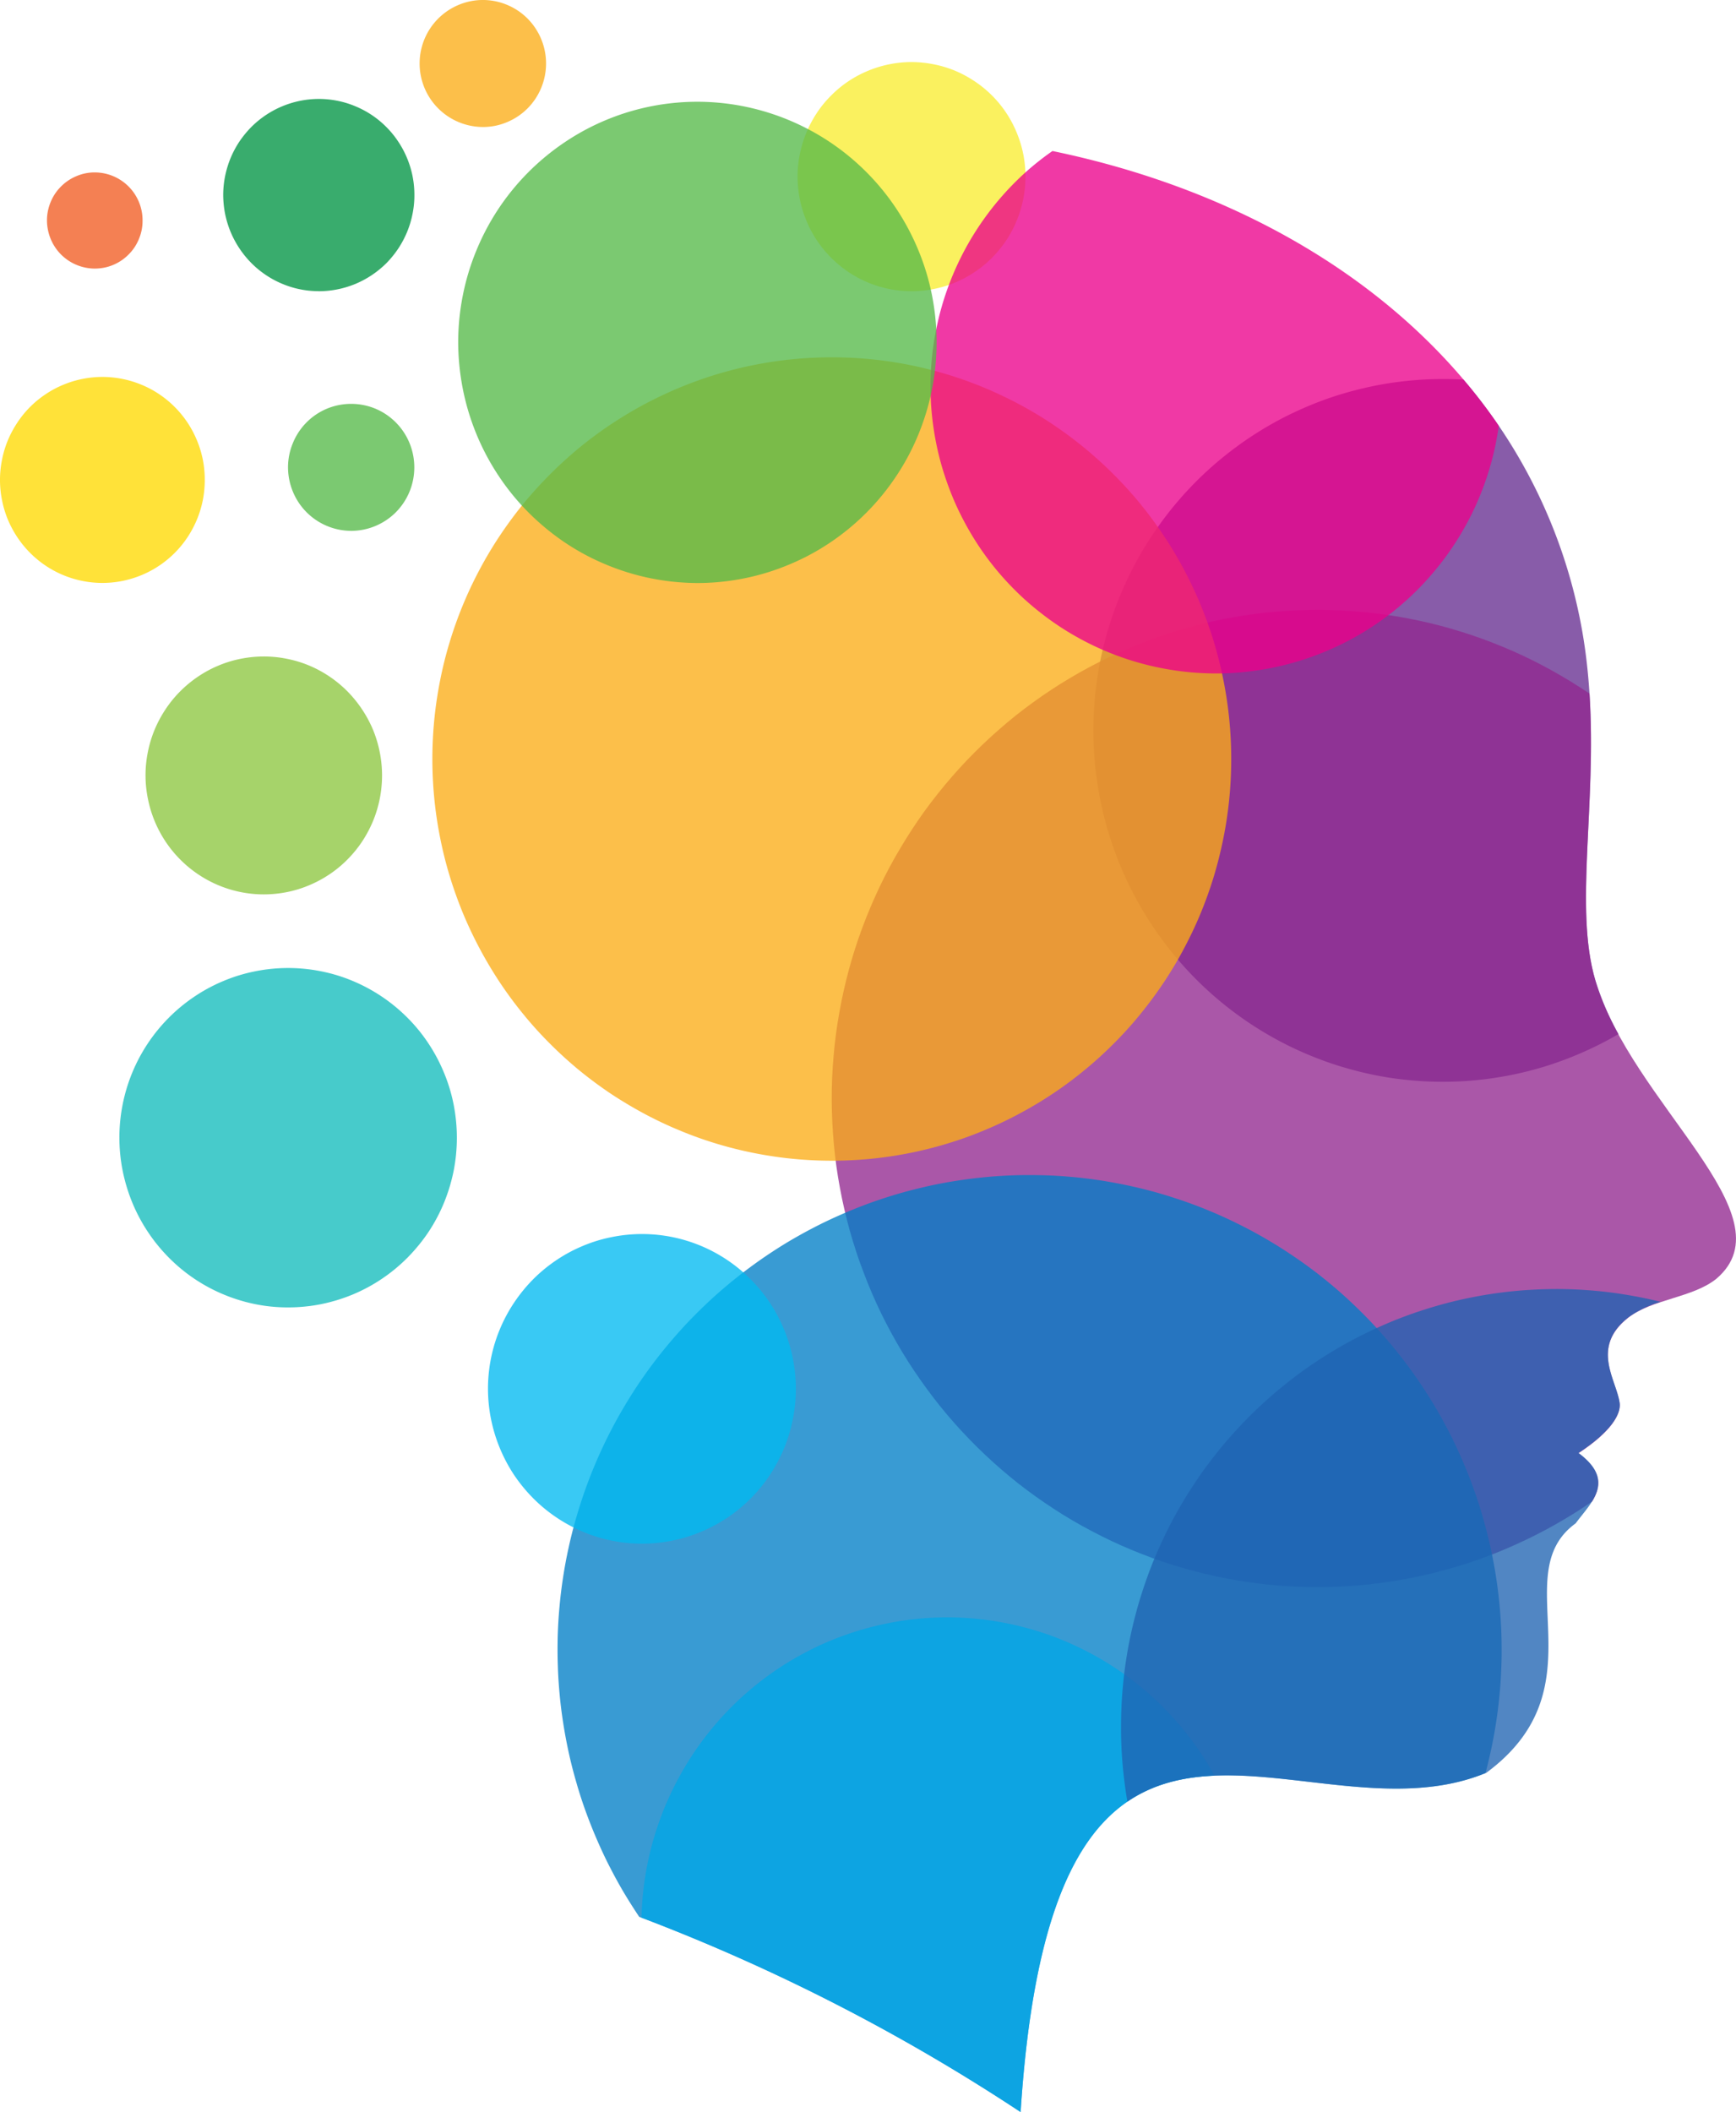
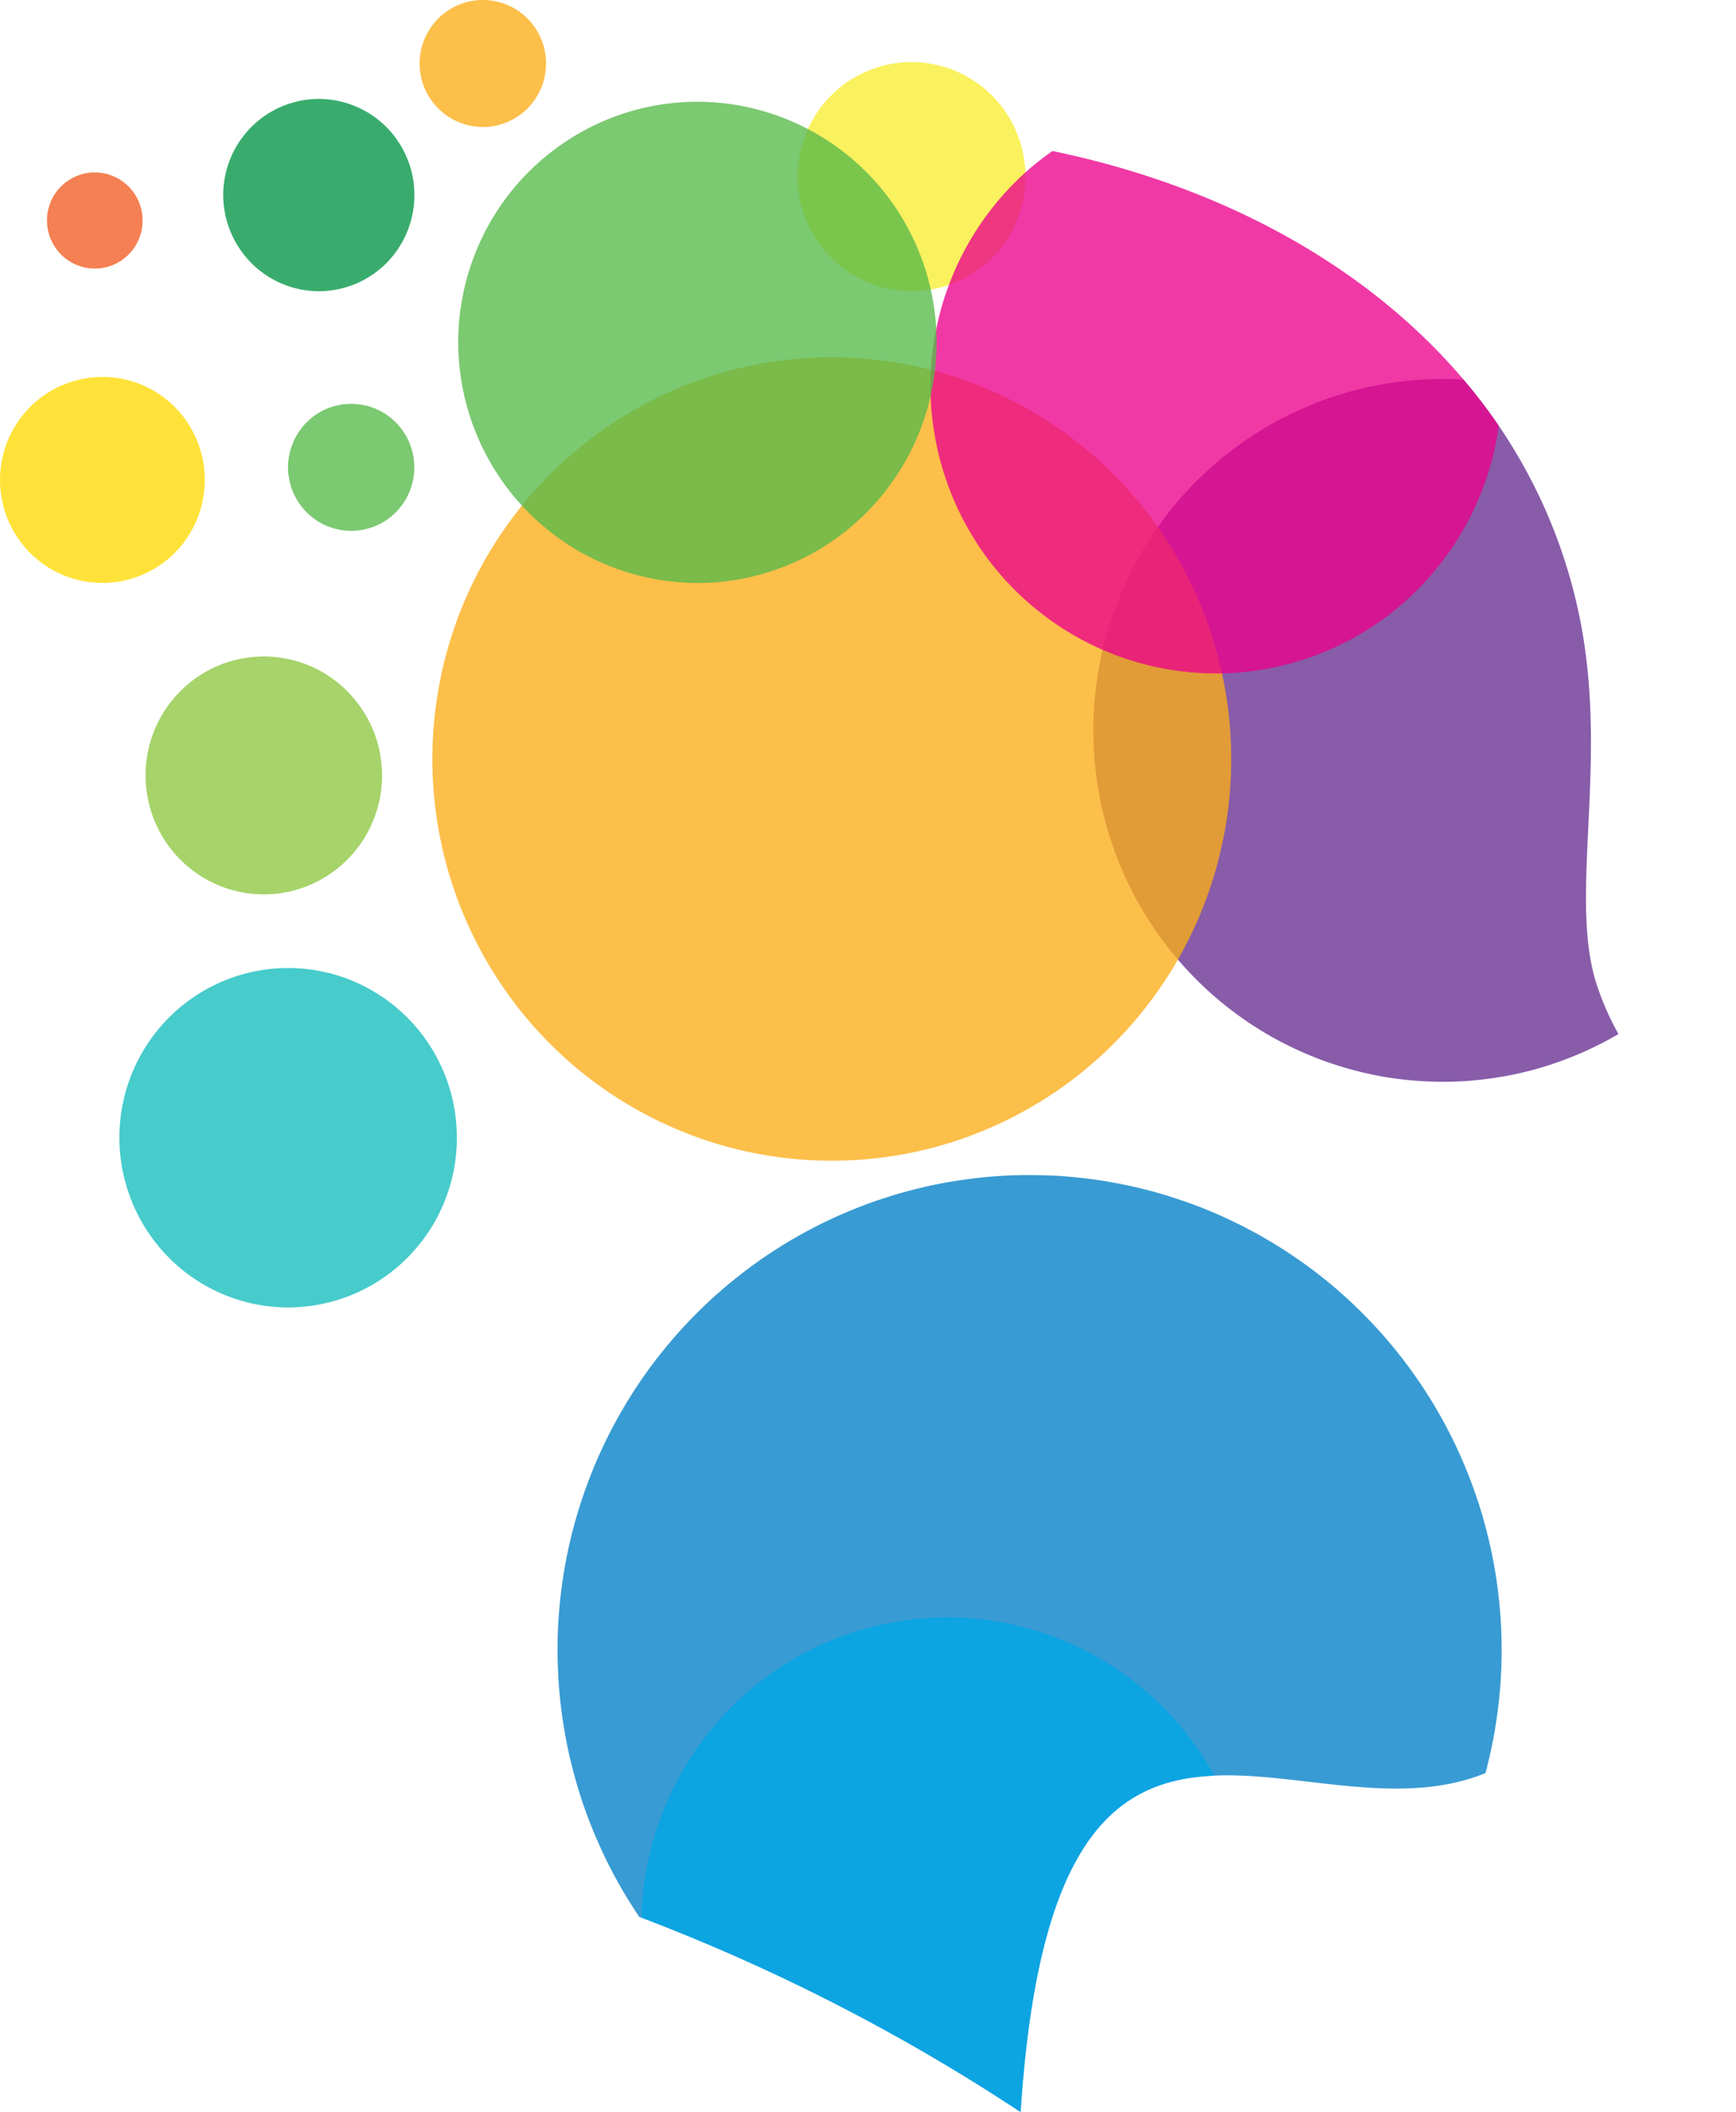
<svg xmlns="http://www.w3.org/2000/svg" id="Layer_1" data-name="Layer 1" width="94.98" height="115.5" viewBox="0 0 94.98 115.5">
  <defs>
    <style>.cls-1{fill:none;}.cls-2{fill:#f9ed32;}.cls-10,.cls-11,.cls-12,.cls-13,.cls-15,.cls-16,.cls-17,.cls-19,.cls-2,.cls-20,.cls-21,.cls-22,.cls-3,.cls-5,.cls-7,.cls-9{fill-opacity:0.776;}.cls-10,.cls-11,.cls-12,.cls-13,.cls-16,.cls-17,.cls-19,.cls-2,.cls-20,.cls-22,.cls-3,.cls-5,.cls-7,.cls-9{fill-rule:evenodd;}.cls-3{fill:#662d91;}.cls-4{clip-path:url(#clip-path);}.cls-5{fill:#92278f;}.cls-6{clip-path:url(#clip-path-2);}.cls-7{fill:#007fc6;}.cls-8{clip-path:url(#clip-path-3);}.cls-9{fill:#01a6e6;}.cls-10{fill:#2063b2;}.cls-11{fill:#12bcbc;}.cls-12{fill:#00b9f1;}.cls-13{fill:#8dc63f;}.cls-14{clip-path:url(#clip-path-4);}.cls-15{fill:#ffd900;}.cls-16{fill:#009444;}.cls-17{fill:#56ba48;}.cls-18{clip-path:url(#clip-path-5);}.cls-19,.cls-21{fill:#fbad17;}.cls-20{fill:#f15c22;}.cls-22{fill:#ec008b;}</style>
    <clipPath id="clip-path" transform="translate(-139.828 -99.676)">
-       <rect class="cls-1" x="185" y="133" width="49.945" height="54" />
-     </clipPath>
+       </clipPath>
    <clipPath id="clip-path-2" transform="translate(-139.828 -99.676)">
      <rect class="cls-1" x="170" y="163" width="52" height="52.176" />
    </clipPath>
    <clipPath id="clip-path-3" transform="translate(-139.828 -99.676)">
      <rect class="cls-1" x="174" y="188" width="33" height="27.176" />
    </clipPath>
    <clipPath id="clip-path-4" transform="translate(-139.828 -99.676)">
      <rect class="cls-1" x="139.695" y="120" width="12.305" height="12" />
    </clipPath>
    <clipPath id="clip-path-5" transform="translate(-139.828 -99.676)">
      <rect class="cls-1" x="162" y="99.676" width="8" height="7.324" />
    </clipPath>
  </defs>
  <path class="cls-2" d="M189.699,115.602a6.02,6.02,0,0,0,1.215-.121,6.153,6.153,0,0,0,1.172-.355,6.331,6.331,0,0,0,1.074-.578,6.035,6.035,0,0,0,.945-.777,6.7,6.7,0,0,0,.777-.949,6.262,6.262,0,0,0,.574-1.086,6.275,6.275,0,0,0,.477-2.395,6.212,6.212,0,0,0-.473-2.398,6.184,6.184,0,0,0-2.293-2.812,6.343,6.343,0,0,0-1.074-.582,6.142,6.142,0,0,0-1.172-.355,6.317,6.317,0,0,0-1.215-.125,6.236,6.236,0,0,0-2.383.477,6.192,6.192,0,0,0-1.078.574,6.054,6.054,0,0,0-.945.781,5.992,5.992,0,0,0-.777.945,6.357,6.357,0,0,0-1.059,3.48,6.426,6.426,0,0,0,.121,1.223,6.192,6.192,0,0,0,.355,1.176,6.28,6.28,0,0,0,.574,1.086,6.396,6.396,0,0,0,1.719,1.73,6.242,6.242,0,0,0,1.078.582,6.458,6.458,0,0,0,1.172.359A6.313,6.313,0,0,0,189.699,115.602Z" transform="translate(-139.828 -99.676)" />
  <path class="cls-3" d="M219.898,120.434a28.828,28.828,0,0,1,6.52,13.891c1.266,7.426-.664,14.305.688,18.93a14.887,14.887,0,0,0,1.273,2.969,18.741,18.741,0,0,1-1.953.996,19.437,19.437,0,0,1-2.055.77,19.024,19.024,0,0,1-2.129.523,19.31,19.31,0,0,1-2.172.277,19.189,19.189,0,0,1-4.371-.203,18.985,18.985,0,0,1-2.137-.48,18.542,18.542,0,0,1-2.07-.719,18.74,18.74,0,0,1-1.977-.953,18.96,18.96,0,0,1-1.851-1.172,19.031,19.031,0,0,1-4.598-4.684,18.314,18.314,0,0,1-1.145-1.875,18.896,18.896,0,0,1-.926-2,18.683,18.683,0,0,1-.688-2.09,19.21,19.21,0,0,1-.449-2.156,18.705,18.705,0,0,1-.199-2.191,19.737,19.737,0,0,1,.051-2.203,19.5,19.5,0,0,1,.301-2.18,19.844,19.844,0,0,1,.551-2.133,19.263,19.263,0,0,1,4.465-7.496,18.837,18.837,0,0,1,1.613-1.492,19.23,19.23,0,0,1,1.77-1.297,18.723,18.723,0,0,1,1.906-1.086,19.898,19.898,0,0,1,2.016-.859,18.835,18.835,0,0,1,2.106-.617,18.323,18.323,0,0,1,2.156-.375,18.626,18.626,0,0,1,2.187-.125C219.141,120.402,219.523,120.414,219.898,120.434Z" transform="translate(-139.828 -99.676)" />
  <g class="cls-4">
-     <path class="cls-5" d="M226.793,137.59c.398,6.156-.836,11.727.312,15.68,1.973,6.75,10.711,12.863,6.629,16.336-1.293,1.043-3.516,1.109-4.82,2.129-2.074,1.629-.656,3.391-.473,4.66.09.606-.453,1.574-2.25,2.75,1.355,1.004,1.23,1.859.746,2.641-.66.457-1.34.879-2.039,1.273s-1.414.754-2.144,1.082c-.73.332-1.477.625-2.234.887s-1.523.484-2.301.676q-1.172.287-2.356.469c-.793.117-1.59.203-2.391.25q-1.195.07-2.398.031-1.201-.035-2.394-.184-1.19-.146-2.367-.402c-.781-.168-1.555-.375-2.32-.613s-1.52-.516-2.258-.824c-.738-.305-1.465-.648-2.172-1.024q-1.066-.556-2.074-1.215-1.008-.656-1.957-1.398c-.629-.496-1.238-1.024-1.82-1.574-.586-.551-1.141-1.129-1.676-1.73q-.797-.902-1.508-1.875-.715-.973-1.34-2.004-.621-1.031-1.152-2.117-.527-1.084-.953-2.215c-.289-.75-.539-1.516-.758-2.289-.215-.777-.398-1.559-.543-2.352q-.223-1.183-.332-2.391-.111-1.201-.117-2.41-.006-1.207.102-2.41.1-1.201.316-2.391.211-1.19.527-2.356t.738-2.297c.281-.754.598-1.492.941-2.219q.521-1.09,1.141-2.125.615-1.037,1.32-2.016.709-.973,1.5-1.883.791-.908,1.664-1.742c.578-.555,1.184-1.082,1.809-1.586q.943-.75,1.945-1.41,1.008-.662,2.066-1.23,1.061-.568,2.168-1.039,1.107-.469,2.25-.84,1.143-.363,2.316-.629c.785-.176,1.57-.312,2.367-.418q1.19-.152,2.391-.199t2.402.016q1.195.065,2.387.234c.793.113,1.578.266,2.359.449q1.172.281,2.309.664c.758.254,1.504.547,2.238.867q1.102.486,2.152,1.07,1.055.586,2.051,1.258Z" transform="translate(-139.828 -99.676)" />
-   </g>
+     </g>
  <g class="cls-6">
    <path class="cls-7" d="M221.102,196.637c-10.098,4.133-23.613-9.73-25.434,18.539A105.687,105.687,0,0,0,174.801,204.5q-.451-.674-.867-1.371c-.273-.465-.531-.941-.777-1.422s-.473-.973-.687-1.469-.414-1-.598-1.508-.352-1.024-.5-1.543c-.152-.519-.289-1.043-.406-1.57s-.219-1.059-.305-1.594-.156-1.07-.207-1.609-.09-1.078-.105-1.621c-.02-.539-.02-1.082-.008-1.621.016-.543.047-1.082.098-1.621.047-.539.113-1.074.195-1.609s.18-1.07.297-1.598c.113-.527.246-1.055.395-1.574s.312-1.035.492-1.547q.27-.762.586-1.512c.211-.496.438-.988.68-1.473.242-.48.496-.957.77-1.426.27-.465.555-.926.855-1.375s.613-.891.941-1.32.668-.848,1.02-1.254c.355-.41.719-.809,1.098-1.191.379-.387.77-.762,1.168-1.121.402-.359.812-.707,1.238-1.043.422-.336.855-.656,1.297-.965.445-.309.894-.602,1.355-.883.461-.277.93-.543,1.41-.793q.715-.375,1.453-.703c.492-.219.992-.422,1.496-.613.504-.188,1.016-.359,1.531-.516s1.035-.293,1.559-.418,1.051-.231,1.582-.32,1.066-.164,1.601-.219c.535-.059,1.07-.098,1.609-.121s1.074-.027,1.613-.016c.539.008,1.078.035,1.613.082.535.043,1.07.105,1.605.184.531.078,1.062.176,1.586.285.527.113,1.051.238,1.57.383s1.031.309,1.543.484c.508.176,1.012.367,1.508.578.496.207.984.43,1.469.672.484.238.957.492,1.426.762.465.27.926.551,1.375.852.449.297.891.609,1.32.933s.848.664,1.258,1.016.805.719,1.191,1.094c.387.379.762.766,1.125,1.168.359.398.711.812,1.047,1.234s.66.855.969,1.297.605.895.887,1.355.551.934.801,1.41c.254.476.492.965.711,1.457q.334.738.621,1.5c.191.504.367,1.016.527,1.531.156.52.301,1.039.426,1.566.129.527.238,1.055.332,1.59.094.531.172,1.066.231,1.605.062.539.105,1.078.133,1.617s.035,1.082.031,1.621c-.008.543-.031,1.082-.07,1.625-.043.539-.098,1.074-.172,1.613-.074.535-.164,1.066-.27,1.598C221.363,195.586,221.242,196.113,221.102,196.637Z" transform="translate(-139.828 -99.676)" />
  </g>
  <g class="cls-8">
    <path class="cls-9" d="M206.277,196.781c-5.332.223-9.637,3.313-10.609,18.395a106.101,106.101,0,0,0-20.742-10.633,16.742,16.742,0,0,1,1.012-5.371,16.644,16.644,0,0,1,1.141-2.488,16.47,16.47,0,0,1,1.527-2.27,16.794,16.794,0,0,1,4.047-3.652,17.162,17.162,0,0,1,2.41-1.281,16.888,16.888,0,0,1,2.586-.867,16.55,16.55,0,0,1,8.109.027,16.259,16.259,0,0,1,2.582.887,16.703,16.703,0,0,1,4.562,2.969,16.723,16.723,0,0,1,3.375,4.285Z" transform="translate(-139.828 -99.676)" />
  </g>
-   <path class="cls-10" d="M230.672,170.871a5.898,5.898,0,0,0-1.758.848c-2.074,1.629-.656,3.391-.473,4.66.09.602-.453,1.57-2.25,2.75,2.074,1.539.68,2.719-.156,3.852-3.883,2.812,1.52,8.91-4.887,13.641-6.465,2.676-14.328-2.047-19.637,1.578-.086-.488-.152-.977-.207-1.469s-.094-.984-.117-1.48-.031-.988-.023-1.484.027-.988.066-1.48c.039-.496.09-.988.156-1.477.07-.492.152-.981.25-1.465s.211-.965.34-1.445c.125-.476.27-.949.426-1.418s.328-.934.512-1.395c.188-.457.387-.91.602-1.355.211-.445.438-.887.68-1.316.238-.434.492-.856.762-1.274.266-.414.543-.824.836-1.223s.598-.785.91-1.168c.316-.379.645-.746.984-1.105.336-.359.688-.711,1.047-1.047s.73-.664,1.109-.977c.383-.316.77-.617,1.168-.91.402-.289.809-.566,1.223-.832.418-.262.84-.516,1.273-.754.43-.238.871-.461,1.316-.672s.895-.41,1.352-.594c.457-.18.922-.352,1.391-.504.465-.152.938-.293,1.414-.418s.957-.234,1.441-.328.969-.176,1.457-.238c.488-.066.977-.113,1.469-.148.492-.031.984-.051,1.476-.055s.984.008,1.477.035c.488.031.98.07,1.469.129s.977.133,1.461.223c.484.086.965.191,1.441.309Z" transform="translate(-139.828 -99.676)" />
  <path class="cls-11" d="M155.586,171.172a9.326,9.326,0,0,0,1.805-.176,9.523,9.523,0,0,0,1.73-.527,9.124,9.124,0,0,0,1.598-.859,9.222,9.222,0,0,0,1.398-1.152,9.678,9.678,0,0,0,1.152-1.406,9.287,9.287,0,0,0,.852-1.605,9.633,9.633,0,0,0,.527-1.742,9.411,9.411,0,0,0,0-3.621,9.05,9.05,0,0,0-.527-1.742,9.286,9.286,0,0,0-.852-1.605,9.026,9.026,0,0,0-1.148-1.406,9.279,9.279,0,0,0-2.996-2.012,8.931,8.931,0,0,0-1.73-.527,9.132,9.132,0,0,0-3.605,0,8.931,8.931,0,0,0-1.73.527,9.114,9.114,0,0,0-1.598.859,9.269,9.269,0,0,0-3.926,5.91,9.29,9.29,0,0,0,.004,3.617,9.594,9.594,0,0,0,.527,1.738,9.324,9.324,0,0,0,2,3.008,9.149,9.149,0,0,0,2.992,2.012,9.229,9.229,0,0,0,1.73.531A8.957,8.957,0,0,0,155.586,171.172Z" transform="translate(-139.828 -99.676)" />
-   <path class="cls-12" d="M174.926,184.094a8.465,8.465,0,0,0,3.227-.637,8.543,8.543,0,0,0,1.457-.777,8.427,8.427,0,0,0,2.332-2.332,8.498,8.498,0,0,0,.781-1.465,8.34,8.34,0,0,0,.48-1.586,8.401,8.401,0,0,0,.008-3.305,8.284,8.284,0,0,0-.476-1.59,8.468,8.468,0,0,0-3.098-3.808,8.368,8.368,0,0,0-4.68-1.434,8.296,8.296,0,0,0-1.645.164,8.03,8.03,0,0,0-1.582.48,8.299,8.299,0,0,0-1.457.781,8.465,8.465,0,0,0-1.277,1.051,8.695,8.695,0,0,0-1.047,1.285,8.487,8.487,0,0,0-.781,1.465,8.456,8.456,0,0,0-.477,4.887,8.601,8.601,0,0,0,1.254,3.047,8.674,8.674,0,0,0,1.047,1.281,8.396,8.396,0,0,0,1.27,1.051,8.513,8.513,0,0,0,1.449.785,8.311,8.311,0,0,0,3.215.656Z" transform="translate(-139.828 -99.676)" />
  <path class="cls-13" d="M154.262,148.586a6.542,6.542,0,0,0,1.262-.125,6.279,6.279,0,0,0,1.211-.371,6.446,6.446,0,0,0,1.121-.602,6.236,6.236,0,0,0,.98-.809,6.507,6.507,0,0,0,.805-.984,6.745,6.745,0,0,0,.598-1.125,6.561,6.561,0,0,0,.492-2.488,6.57,6.57,0,0,0-.125-1.27,6.687,6.687,0,0,0-.367-1.223,6.684,6.684,0,0,0-1.406-2.109,6.505,6.505,0,0,0-.98-.809,6.418,6.418,0,0,0-1.117-.602,6.313,6.313,0,0,0-1.215-.367,6.228,6.228,0,0,0-1.262-.125,6.49,6.49,0,0,0-1.262.125,6.332,6.332,0,0,0-1.215.371,6.414,6.414,0,0,0-1.117.602,6.501,6.501,0,0,0-.98.809,6.31,6.31,0,0,0-.805.988,6.552,6.552,0,0,0-.598,1.121,6.469,6.469,0,0,0-.367,1.223,6.392,6.392,0,0,0,.004,2.535,6.454,6.454,0,0,0,.367,1.219,6.49,6.49,0,0,0,2.383,2.918,6.433,6.433,0,0,0,3.594,1.098Z" transform="translate(-139.828 -99.676)" />
  <g class="cls-14">
    <path class="cls-15" d="M151.031,125.922a5.744,5.744,0,0,1-.105,1.098,5.602,5.602,0,0,1-.32,1.059,5.795,5.795,0,0,1-.516.973,5.594,5.594,0,0,1-2.516,2.074,5.824,5.824,0,0,1-1.051.32,5.582,5.582,0,0,1-5.055-1.543,5.606,5.606,0,0,1-.695-.852,5.814,5.814,0,0,1-.52-.973,5.59,5.59,0,0,1-.316-1.059,5.561,5.561,0,0,1,0-2.195,5.592,5.592,0,0,1,.316-1.059,5.817,5.817,0,0,1,.52-.973,5.499,5.499,0,0,1,1.547-1.555,5.368,5.368,0,0,1,.969-.519,5.444,5.444,0,0,1,1.051-.32,5.508,5.508,0,0,1,2.184,0,5.527,5.527,0,0,1,1.051.32,5.368,5.368,0,0,1,.969.519,5.6,5.6,0,0,1,.848.699,5.662,5.662,0,0,1,.699.856,5.798,5.798,0,0,1,.516.973,5.604,5.604,0,0,1,.32,1.059A5.715,5.715,0,0,1,151.031,125.922Z" transform="translate(-139.828 -99.676)" />
  </g>
  <path class="cls-16" d="M157.266,115.602a5.269,5.269,0,0,0,2.004-.399,5.279,5.279,0,0,0,.902-.484,5.337,5.337,0,0,0,.797-.652,5.509,5.509,0,0,0,.648-.797,5.346,5.346,0,0,0,.484-.91,5.142,5.142,0,0,0,.297-.988,4.991,4.991,0,0,0,.102-1.023,5.21,5.21,0,0,0-.395-2.012,5.203,5.203,0,0,0-.484-.91,5.117,5.117,0,0,0-.648-.797,5.14,5.14,0,0,0-1.699-1.141,5.079,5.079,0,0,0-.98-.301,5.248,5.248,0,0,0-1.02-.102,5.241,5.241,0,0,0-3.699,1.539,5.529,5.529,0,0,0-.652.797,5.346,5.346,0,0,0-.484.91,5.489,5.489,0,0,0-.297.984,5.357,5.357,0,0,0-.102,1.027,5.612,5.612,0,0,0,.102,1.023,5.446,5.446,0,0,0,.301.988,5.356,5.356,0,0,0,1.133,1.703,5.263,5.263,0,0,0,.789.652,5.185,5.185,0,0,0,.906.488,5.138,5.138,0,0,0,1.996.402Z" transform="translate(-139.828 -99.676)" />
  <path class="cls-17" d="M159.043,128.707a3.468,3.468,0,0,0,2.441-1.016,3.48,3.48,0,0,0,.75-1.129,3.501,3.501,0,0,0,0-2.656,3.471,3.471,0,0,0-1.871-1.883,3.471,3.471,0,0,0-2.644,0,3.447,3.447,0,0,0-1.867,1.883,3.445,3.445,0,0,0-.266,1.328,3.518,3.518,0,0,0,.266,1.328,3.461,3.461,0,0,0,3.191,2.144Z" transform="translate(-139.828 -99.676)" />
  <g class="cls-18">
    <path class="cls-19" d="M166.246,106.621a3.341,3.341,0,0,0,1.324-.266,3.447,3.447,0,0,0,1.121-.75,3.487,3.487,0,0,0,0-4.914,3.447,3.447,0,0,0-1.121-.75,3.424,3.424,0,0,0-2.644,0,3.473,3.473,0,0,0,1.32,6.68Z" transform="translate(-139.828 -99.676)" />
  </g>
  <path class="cls-20" d="M145.027,114.363a2.586,2.586,0,0,0,1.844-.777,2.529,2.529,0,0,0,.562-.852,2.559,2.559,0,0,0,.195-1.008,2.619,2.619,0,0,0-2.617-2.621,2.516,2.516,0,0,0-1,.203,2.594,2.594,0,0,0-.848.57,2.559,2.559,0,0,0-.566.852,2.599,2.599,0,0,0-.199,1.004,2.683,2.683,0,0,0,.203,1.008,2.627,2.627,0,0,0,.57.856,2.633,2.633,0,0,0,1.855.766Z" transform="translate(-139.828 -99.676)" />
  <path class="cls-21" d="M207.191,141.184c0,.723-.035,1.438-.105,2.156q-.105,1.072-.316,2.133c-.141.703-.312,1.402-.519,2.09s-.449,1.363-.723,2.031c-.273.664-.582,1.312-.918,1.945a21.03,21.03,0,0,1-1.102,1.851q-.598.896-1.277,1.73a20.731,20.731,0,0,1-1.441,1.598q-.756.762-1.59,1.449a21.448,21.448,0,0,1-1.723,1.285q-.891.598-1.84,1.105a20.945,20.945,0,0,1-1.938.922,20.371,20.371,0,0,1-2.019.727,21.281,21.281,0,0,1-2.078.523q-1.055.211-2.121.316c-.715.07-1.426.105-2.145.105-.715,0-1.43-.035-2.141-.105s-1.418-.176-2.121-.316a21.356,21.356,0,0,1-2.082-.523,20.663,20.663,0,0,1-2.016-.727,21.014,21.014,0,0,1-1.941-.922q-.944-.51-1.84-1.105c-.594-.402-1.168-.828-1.723-1.285-.551-.457-1.082-.941-1.586-1.449a20.71,20.71,0,0,1-1.441-1.598q-.68-.832-1.277-1.73a22.48,22.48,0,0,1-2.02-3.797q-.41-1.002-.723-2.031a21.515,21.515,0,0,1-.52-2.09q-.211-1.061-.316-2.133c-.07-.719-.105-1.434-.105-2.156q0-1.078.105-2.152.106-1.072.316-2.133a21.237,21.237,0,0,1,.52-2.09c.207-.688.449-1.367.723-2.031s.578-1.312.918-1.949a21.497,21.497,0,0,1,1.102-1.848q.598-.896,1.277-1.734a22.576,22.576,0,0,1,3.027-3.043q.832-.685,1.723-1.285.897-.598,1.84-1.109c.633-.336,1.277-.644,1.941-.922q.99-.41,2.016-.727c.688-.207,1.379-.383,2.082-.523s1.41-.246,2.121-.316,1.426-.105,2.141-.105c.719,0,1.43.035,2.145.105q1.066.105,2.121.316c.699.141,1.395.316,2.078.523q1.031.316,2.019.727c.66.277,1.309.586,1.938.922q.949.51,1.84,1.109a21.909,21.909,0,0,1,3.312,2.734,21.426,21.426,0,0,1,1.441,1.594q.68.838,1.277,1.734t1.102,1.848c.336.637.644,1.285.918,1.949s.516,1.344.723,2.031.379,1.383.519,2.09.246,1.418.316,2.133S207.191,140.465,207.191,141.184Z" transform="translate(-139.828 -99.676)" />
  <path class="cls-22" d="M197.41,107.934c10.473,2.168,19.246,7.445,24.418,15.027a15.664,15.664,0,0,1-.383,1.906,15.953,15.953,0,0,1-.617,1.844,15.281,15.281,0,0,1-.836,1.75,15.933,15.933,0,0,1-1.047,1.637,16.178,16.178,0,0,1-1.238,1.492,15.534,15.534,0,0,1-6.469,4.125,15.498,15.498,0,0,1-1.871.492,15.377,15.377,0,0,1-3.848.274,15.173,15.173,0,0,1-1.922-.227,15.504,15.504,0,0,1-1.879-.461,15.531,15.531,0,0,1-3.516-1.602,15.38,15.38,0,0,1-1.582-1.117,15.044,15.044,0,0,1-1.434-1.301,15.625,15.625,0,0,1-1.266-1.473,15.428,15.428,0,0,1-1.07-1.617,15.996,15.996,0,0,1-.867-1.738,16.977,16.977,0,0,1-.645-1.832,15.816,15.816,0,0,1-.414-1.899,15.605,15.605,0,0,1-.117-3.879,15.134,15.134,0,0,1,.301-1.922,15.414,15.414,0,0,1,.531-1.867,15.64,15.64,0,0,1,1.73-3.469,15.807,15.807,0,0,1,2.523-2.938A15.553,15.553,0,0,1,197.41,107.934Z" transform="translate(-139.828 -99.676)" />
  <path class="cls-17" d="M177.981,131.559a13.054,13.054,0,0,0,2.555-.254,12.895,12.895,0,0,0,2.453-.75,12.758,12.758,0,0,0,2.266-1.215,13.082,13.082,0,0,0,3.609-3.629,12.842,12.842,0,0,0,1.211-2.277,13.249,13.249,0,0,0,.746-7.602,13.033,13.033,0,0,0-.746-2.469,13.194,13.194,0,0,0-1.207-2.273,13.106,13.106,0,0,0-8.328-5.594,12.991,12.991,0,0,0-9.824,1.965,13.171,13.171,0,0,0-3.613,3.629,13.202,13.202,0,0,0-1.207,2.273,13.033,13.033,0,0,0-.746,2.469,13.18,13.18,0,0,0-.254,2.566,13.492,13.492,0,0,0,.258,2.566,13.194,13.194,0,0,0,1.957,4.738,13.06,13.06,0,0,0,1.625,1.992,13.439,13.439,0,0,0,1.98,1.637,12.865,12.865,0,0,0,2.262,1.215,13.1,13.1,0,0,0,2.453.754A13.291,13.291,0,0,0,177.981,131.559Z" transform="translate(-139.828 -99.676)" />
</svg>